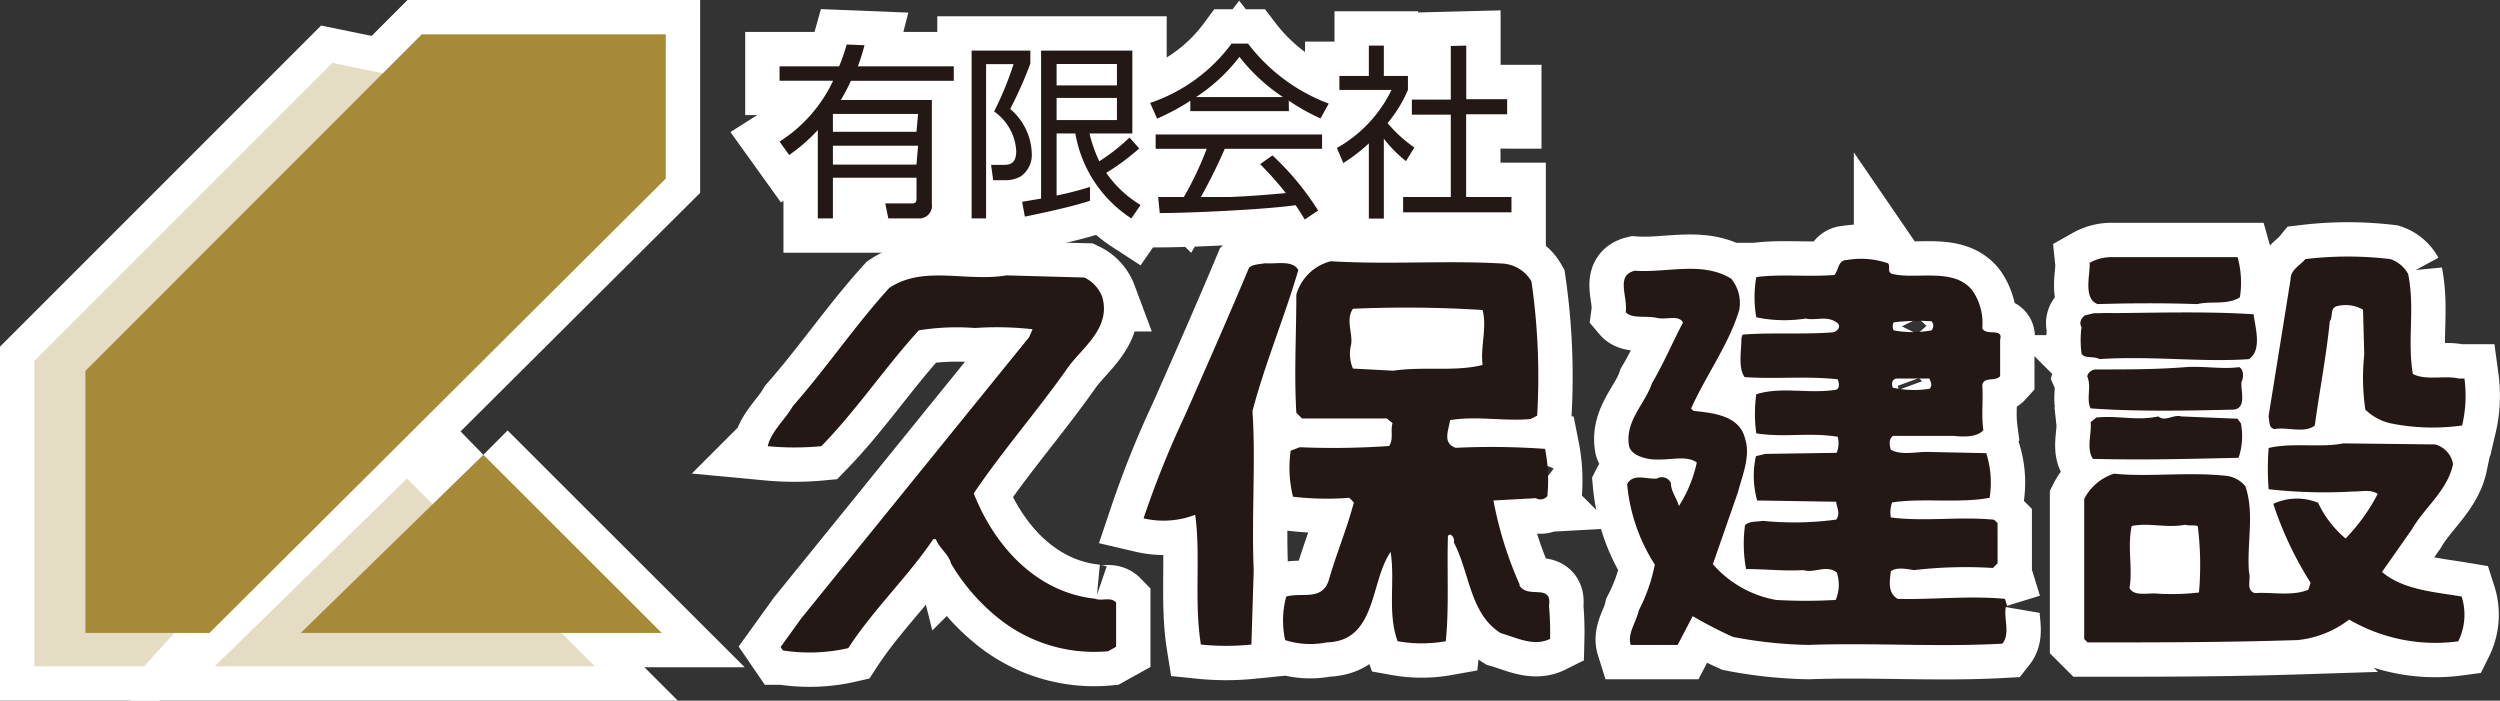
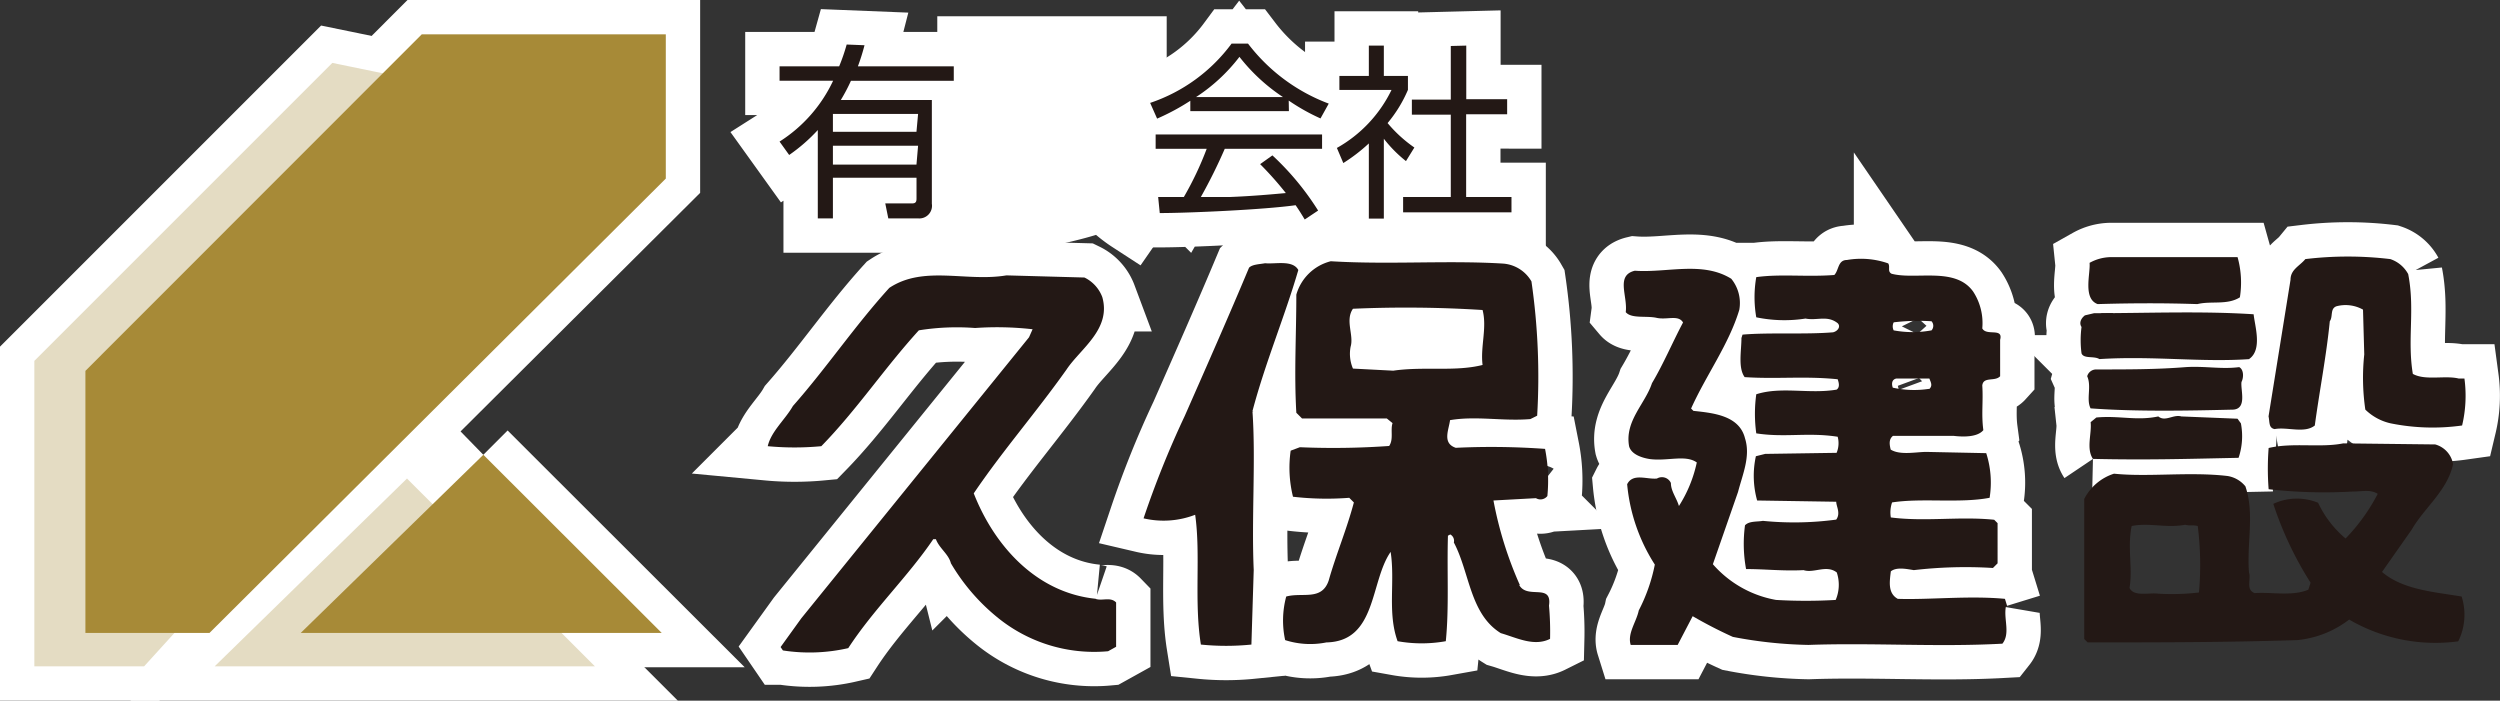
<svg xmlns="http://www.w3.org/2000/svg" width="181.979" height="51.004" viewBox="0 0 181.979 51.004">
  <rect x="0" y="0" width="181.979" height="51.004" fill="#333333" stroke="none" />
  <g id="レイヤー_2" data-name="レイヤー 2" transform="translate(2.5 2.5)">
    <g id="レイヤー_1" data-name="レイヤー 1">
      <path id="パス_1" data-name="パス 1" d="M128.1,27.894c.91-.169,2.17.338,2.911-.26.338-2.5.845-5.081,1.092-7.589.247-.338,0-.923.494-1.092a2.6,2.6,0,0,1,1.923.247l.091,3.262a15.984,15.984,0,0,0,.078,4.016,3.821,3.821,0,0,0,1.845,1,15.374,15.374,0,0,0,5.2.156,9.369,9.369,0,0,0,.169-3.418h-.416c-1-.247-2.43.169-3.34-.338-.416-2.508.169-4.678-.338-7.264a2.313,2.313,0,0,0-1.3-1.092,25.913,25.913,0,0,0-6.186,0c-.416.507-1.079.754-1.079,1.507l-1.6,9.941c.091.416,0,.832.429.923" transform="translate(34.987 0.838)" fill="#231815" stroke="#fff" stroke-width="5" />
      <path id="パス_2" data-name="パス 2" d="M118.225,18.788c2.6-.078,4.925-.078,7.264,0,1-.247,2.17.091,3.093-.494a6.862,6.862,0,0,0-.169-2.924h-9.279a3.249,3.249,0,0,0-1.494.416c.078.754-.507,2.6.585,3" transform="translate(31.963 0.848)" fill="#231815" stroke="#fff" stroke-width="5" />
      <path id="パス_3" data-name="パス 3" d="M119.432,40.722l-.156-.507c-2.6-.247-5.523.078-7.8,0-.754-.416-.585-1.3-.507-2,.416-.338,1.17-.169,1.676-.091a32.593,32.593,0,0,1,5.757-.156l.338-.338V34.705l-.247-.247c-2.508-.26-5.016.156-7.524-.169a2.222,2.222,0,0,1,.091-1.092c2.17-.338,4.925.078,7.1-.338a7,7,0,0,0-.247-3.249l-4.353-.091c-.754,0-1.91.26-2.6-.169-.078-.325-.169-.741.169-1h4.405c.754.091,1.754.091,2.17-.416-.156-1.17,0-2.079-.078-3.249.078-.676.923-.26,1.3-.676V21.359c.247-.91-1-.247-1.3-.832a4.185,4.185,0,0,0-.663-2.677c-1.3-1.832-4.185-.832-5.939-1.3-.325-.169-.078-.507-.247-.754a6,6,0,0,0-3-.247c-.676,0-.585.754-.923,1.092-2.014.156-3.9-.091-5.679.156a8.5,8.5,0,0,0,0,2.924,10.045,10.045,0,0,0,3.587.091c.832.169,1.585-.26,2.339.338.247.247,0,.585-.338.663-2,.169-4.665,0-6.589.169l-.078.247c0,.923-.26,2.17.234,2.846,2.352.156,4.353-.091,6.771.156.091.26.169.585-.078.754-2,.338-4.016-.247-5.848.338a10.4,10.4,0,0,0,0,2.846c2.092.325,3.756-.091,5.926.247a1.819,1.819,0,0,1-.078,1.17l-5.2.078-.676.169a6.666,6.666,0,0,0,.091,3.223l5.757.091c0,.338.338.832,0,1.3a23.028,23.028,0,0,1-5.341.091c-.416.078-1,0-1.3.325a10.136,10.136,0,0,0,.078,3.184c1.429,0,2.677.156,4.185.078.754.247,1.663-.416,2.417.169a2.807,2.807,0,0,1-.078,2,37.192,37.192,0,0,1-4.34,0,7.94,7.94,0,0,1-4.6-2.6l1.832-5.263c.338-1.3.923-2.6.507-3.9-.416-1.676-2.339-1.845-3.756-2l-.169-.169c1.092-2.43,2.755-4.678,3.509-7.186a2.794,2.794,0,0,0-.585-2.261c-2.092-1.3-4.678-.416-7.018-.585-1.416.338-.507,1.845-.663,3.015.416.494,1.494.247,2.248.416s1.585-.247,1.923.338c-.754,1.416-1.417,3-2.261,4.418-.494,1.507-2,2.755-1.663,4.6.169.585.923.832,1.507.923,1.3.169,2.6-.338,3.418.247a9.63,9.63,0,0,1-1.3,3.171c-.169-.585-.585-1.079-.585-1.676a.715.715,0,0,0-1.014-.325c-.741.078-1.754-.416-2.17.416a13,13,0,0,0,2.014,5.848,12.462,12.462,0,0,1-1.17,3.34c-.169.832-.845,1.676-.585,2.508h3.418l1.092-2.092a32.491,32.491,0,0,0,2.924,1.507,31.734,31.734,0,0,0,5.51.585c4.756-.169,9.357.169,14.113-.091.585-.741.091-1.754.247-2.664m-5.627-15.88a7.135,7.135,0,0,1-2.6-.091c-.091-.247-.091-.585.247-.663h2.417c.091.247.26.507,0,.754m-2.6-4.847a15.023,15.023,0,0,1,2.755-.078.494.494,0,0,1,0,.663,7.55,7.55,0,0,1-2.755,0,.663.663,0,0,1,0-.585" transform="translate(24.167 0.876)" fill="#231815" stroke="#fff" stroke-width="5" />
      <path id="パス_4" data-name="パス 4" d="M89.684,39.174a27.471,27.471,0,0,1-1.923-6.16l3.093-.169a.637.637,0,0,0,.832-.156,11.852,11.852,0,0,0-.169-3.431,54.231,54.231,0,0,0-6.5-.078c-1-.338-.507-1.3-.416-2.014,1.923-.325,3.834.091,5.848-.078l.494-.247a48.356,48.356,0,0,0-.416-9.773,2.6,2.6,0,0,0-2.092-1.3c-4.081-.247-8.265.091-12.515-.169a3.5,3.5,0,0,0-2.508,2.43c0,3-.169,5.679,0,8.6l.416.416H80l.416.338c-.169.494.091,1.17-.247,1.663a57.282,57.282,0,0,1-6.5.091L73,29.388a8.772,8.772,0,0,0,.169,3.353,21.3,21.3,0,0,0,4.094.078l.338.338c-.533,2-1.287,3.756-1.832,5.679-.507,1.507-1.923.845-3.093,1.17a6.719,6.719,0,0,0-.078,3.171,5.952,5.952,0,0,0,3,.169c3.678-.078,3.171-4.418,4.678-6.589.338,2.17-.247,4.418.507,6.5a9.942,9.942,0,0,0,3.509,0c.247-2.43.078-5.094.156-7.68l.169-.091a.52.52,0,0,1,.26.585c1.157,2.17,1.157,5.2,3.418,6.6,1.17.338,2.417,1,3.587.416a21.454,21.454,0,0,0-.078-2.417c.247-1.676-1.585-.429-2.17-1.507m-9.1-15.594-3-.156a2.729,2.729,0,0,1-.169-1.6c.247-.832-.416-1.91.169-2.755a88.085,88.085,0,0,1,9.435.091c.338,1.3-.169,2.664,0,4-2,.507-4.249.091-6.5.416" transform="translate(18.45 0.917)" fill="#231815" stroke="#fff" stroke-width="5" />
      <path id="パス_5" data-name="パス 5" d="M72.557,26.486c.923-3.509,2.339-6.849,3.34-10.279-.416-.754-1.663-.416-2.417-.494-.416.078-.923.078-1.17.325-1.507,3.6-3.093,7.186-4.678,10.786a69.359,69.359,0,0,0-3,7.459,6.381,6.381,0,0,0,3.756-.26c.416,2.924-.091,6.264.416,9.448a18.284,18.284,0,0,0,3.678,0l.169-5.432c-.169-3.756.156-8.018-.091-11.527" transform="translate(16.11 0.948)" fill="#231815" stroke="#fff" stroke-width="5" />
      <path id="パス_6" data-name="パス 6" d="M67.517,39.938c-4.353-.416-7.433-3.834-8.941-7.68,2.092-3.093,4.509-5.848,6.758-9.019,1-1.507,3.262-2.924,2.6-5.263a2.6,2.6,0,0,0-1.3-1.429l-5.679-.156c-2.924.494-6.017-.754-8.525.91-2.508,2.755-4.587,5.848-7.018,8.6-.572,1-1.585,1.845-1.832,2.924a20.793,20.793,0,0,0,3.9,0c2.6-2.664,4.587-5.679,7.1-8.434a17.492,17.492,0,0,1,4.094-.169,22.938,22.938,0,0,1,4.185.091l-.26.585L46.023,41.354l-1.507,2.092.169.247a12.618,12.618,0,0,0,4.756-.169c1.845-2.833,4.34-5.2,6.186-7.927h.195c.247.663.923,1.079,1.092,1.754a14.62,14.62,0,0,0,3.34,3.9,11.137,11.137,0,0,0,8.1,2.5l.585-.325V40.2c-.416-.429-1-.091-1.494-.26" transform="translate(9.805 1.154)" fill="#231815" stroke="#fff" stroke-width="5" />
      <path id="パス_7" data-name="パス 7" d="M129.38,21.863c1-.676.416-2.43.338-3.262-3.756-.247-7.8-.078-11.618-.078l-.663.156c-.338.26-.416.6-.247.845a7.33,7.33,0,0,0,0,1.923c.169.416.91.169,1.3.416,3.9-.247,7.433.247,10.942,0" transform="translate(31.828 1.776)" fill="#231815" stroke="#fff" stroke-width="5" />
      <path id="パス_8" data-name="パス 8" d="M128.549,21.535c-1.3.169-2.5-.091-3.9,0-2.092.169-4.172.169-6.5.169a.676.676,0,0,0-.663.494c.338.754-.091,1.676.247,2.339,3.34.247,7.186.169,10.4.091,1-.091.507-1.429.585-2.014.169-.325.169-.91-.169-1.079" transform="translate(31.944 2.689)" fill="#231815" stroke="#fff" stroke-width="5" />
      <path id="パス_9" data-name="パス 9" d="M117.868,27.39c3.9.091,6.849,0,10.6-.078a4.938,4.938,0,0,0,.169-2.508l-.247-.338L124.3,24.3c-.585-.169-1.17.416-1.676,0-1.585.338-2.833-.078-4.509.078l-.416.338c.091.845-.338,1.923.169,2.677" transform="translate(31.982 3.513)" fill="#231815" stroke="#fff" stroke-width="5" />
-       <path id="パス_10" data-name="パス 10" d="M139,35.157l2.17-3.093c.91-1.585,2.6-2.833,3-4.756a1.806,1.806,0,0,0-1.3-1.429l-6.693-.078c-1.663.338-3.678-.078-5.432.338a19.258,19.258,0,0,0,0,3,36.152,36.152,0,0,0,6.108.169c.741,0,1.3-.169,1.832.169a13.736,13.736,0,0,1-2.339,3.249,7.6,7.6,0,0,1-2-2.6,4.068,4.068,0,0,0-3.262.078,25.509,25.509,0,0,0,2.716,5.744l-.169.507c-1.17.494-2.677.156-3.9.247-.676-.247-.247-1-.416-1.507-.169-2.17.416-4.262-.26-6.264a2.105,2.105,0,0,0-1.3-.754c-2.755-.325-5.757.091-8.265-.169a3.691,3.691,0,0,0-2.17,1.845V40.043l.247.247c5.2,0,9.941,0,15.283-.169a7.368,7.368,0,0,0,3.756-1.494,12.462,12.462,0,0,0,7.94,1.585,4.354,4.354,0,0,0,.247-3.262c-2.027-.338-4.289-.494-5.8-1.793m-13.281,1.494a16.893,16.893,0,0,1-3.015.091c-.663-.091-1.754.247-2.079-.416.247-1.417-.169-2.924.156-4.509,1.3-.26,2.508.169,3.9-.091.325.091.585,0,.91.091a22.794,22.794,0,0,1,.091,4.834" transform="translate(31.893 3.972)" fill="#231815" stroke="#fff" stroke-width="5" />
      <path id="パス_11" data-name="パス 11" d="M50.426,3.512a15.2,15.2,0,0,1-.481,1.533h6.979V6.1H49.438A13.1,13.1,0,0,1,48.7,7.5h6.628v7.55a.923.923,0,0,1-1,1.066h-2.17l-.221-1.092h1.975c.3,0,.3-.208.3-.39V13.155H48.126v2.963h-1.1V9.685A12.423,12.423,0,0,1,44.942,11.5l-.7-.975a10.552,10.552,0,0,0,3.9-4.431h-3.9V5.045h4.34a14.088,14.088,0,0,0,.546-1.585Zm3.9,5h-6.2v1.3h6.082Zm0,2.313h-6.2v1.378h6.082Z" transform="translate(10.003 -2.719)" fill="#231815" stroke="#fff" stroke-width="5" />
      <path id="パス_12" data-name="パス 12" d="M59.275,3.8v.949a29.4,29.4,0,0,1-1.468,3.3,4.405,4.405,0,0,1,1.572,3.236,1.9,1.9,0,0,1-.832,1.689,2.261,2.261,0,0,1-1.027.26h-.949l-.156-1.118h.962c.429,0,.871-.117.871-1a3.769,3.769,0,0,0-1.611-2.885,23.835,23.835,0,0,0,1.416-3.444h-2V16.016H55V3.8ZM67.2,10.921a16.959,16.959,0,0,1-2.4,1.78,8.187,8.187,0,0,0,2.5,2.339l-.676.975A9.24,9.24,0,0,1,62.55,9.83H61.186v4.522c1.3-.273,1.975-.494,2.43-.624v1c-1.416.494-4.743,1.157-4.743,1.157l-.195-1.079,1.378-.234V3.8H66.7V9.83H63.577a10.629,10.629,0,0,0,.715,2.027,14.035,14.035,0,0,0,2.2-1.728ZM65.578,4.775H61.186V6.334h4.392Zm0,2.469H61.186V8.855h4.392Z" transform="translate(13.226 -2.617)" fill="#231815" stroke="#fff" stroke-width="5" />
      <path id="パス_13" data-name="パス 13" d="M75.1,8.322H67.924V7.569a16.453,16.453,0,0,1-2.417,1.3L65,7.724A12.19,12.19,0,0,0,70.926,3.41h1.2A13.229,13.229,0,0,0,78,7.776l-.6,1.079a14.75,14.75,0,0,1-2.313-1.3Zm-1.2,3.223a19.818,19.818,0,0,1,3.327,4.016l-.975.65c-.221-.364-.377-.624-.663-1.04-2.274.325-7.8.572-9.889.572l-.117-1.17h1.871a23.393,23.393,0,0,0,1.663-3.509H65.4v-1.04H77.515v1.04H70.432a38.189,38.189,0,0,1-1.741,3.509h2.131c1.663-.065,3.054-.195,4.055-.286a24.521,24.521,0,0,0-1.871-2.105ZM74.669,7.3A13.346,13.346,0,0,1,71.5,4.372,12.7,12.7,0,0,1,68.34,7.3Z" transform="translate(16.221 -2.734)" fill="#231815" stroke="#fff" stroke-width="5" />
      <path id="パス_14" data-name="パス 14" d="M78.878,16.113H77.786V10.641a12.488,12.488,0,0,1-1.858,1.429l-.468-1.1a9.669,9.669,0,0,0,3.977-4.223H75.642V5.729h2.144V3.52h1.092V5.729h1.754V6.743A9.643,9.643,0,0,1,79.151,9.16,9.811,9.811,0,0,0,81.1,10.94l-.611.988A9.526,9.526,0,0,1,78.878,10.3Zm6-12.593v3.9h2.976v1.1H84.869V14.54h3.3v1.118H80.281V14.54h3.47V8.549H80.918v-1.1h2.833v-3.9Z" transform="translate(19.354 -2.701)" fill="#231815" stroke="#fff" stroke-width="5" />
      <path id="パス_15" data-name="パス 15" d="M12.7,45.984l-2.209,2.43H2.5V26.179L24.189,4.49,41.252,8V18.5L12.7,45.984" transform="translate(-2.5 -2.411)" fill="#e4dcc3" stroke="#fff" stroke-width="5" />
      <path id="パス_16" data-name="パス 16" d="M14.392,46.463H5.36V27.386L29.843,2.89H47.608v10.5L14.392,46.463" transform="translate(-1.643 -2.89)" fill="#a78a37" stroke="#fff" stroke-width="5" />
      <path id="パス_17" data-name="パス 17" d="M26.6,27.77l-14,13.671H40.28L26.6,27.77" transform="translate(0.525 4.563)" fill="#e4dcc3" stroke="#fff" stroke-width="5" />
      <path id="パス_18" data-name="パス 18" d="M30.714,26.44,17.42,39.409H43.7L30.714,26.44" transform="translate(1.969 4.164)" fill="#a78a37" stroke="#fff" stroke-width="5" />
      <path id="パス_19" data-name="パス 19" d="M128.1,27.894c.91-.169,2.17.338,2.911-.26.338-2.5.845-5.081,1.092-7.589.247-.338,0-.923.494-1.092a2.6,2.6,0,0,1,1.923.247l.091,3.262a15.984,15.984,0,0,0,.078,4.016,3.821,3.821,0,0,0,1.845,1,15.374,15.374,0,0,0,5.2.156,9.369,9.369,0,0,0,.169-3.418h-.416c-1-.247-2.43.169-3.34-.338-.416-2.508.169-4.678-.338-7.264a2.313,2.313,0,0,0-1.3-1.092,25.913,25.913,0,0,0-6.186,0c-.416.507-1.079.754-1.079,1.507l-1.6,9.941c.091.416,0,.832.429.923" transform="translate(34.987 0.838)" fill="#231815" />
      <path id="パス_20" data-name="パス 20" d="M118.225,18.788c2.6-.078,4.925-.078,7.264,0,1-.247,2.17.091,3.093-.494a6.862,6.862,0,0,0-.169-2.924h-9.279a3.249,3.249,0,0,0-1.494.416c.078.754-.507,2.6.585,3" transform="translate(31.963 0.848)" fill="#231815" />
      <path id="パス_21" data-name="パス 21" d="M119.432,40.722l-.156-.507c-2.6-.247-5.523.078-7.8,0-.754-.416-.585-1.3-.507-2,.416-.338,1.17-.169,1.676-.091a32.593,32.593,0,0,1,5.757-.156l.338-.338V34.705l-.247-.247c-2.508-.26-5.016.156-7.524-.169a2.222,2.222,0,0,1,.091-1.092c2.17-.338,4.925.078,7.1-.338a7,7,0,0,0-.247-3.249l-4.353-.091c-.754,0-1.91.26-2.6-.169-.078-.325-.169-.741.169-1h4.405c.754.091,1.754.091,2.17-.416-.156-1.17,0-2.079-.078-3.249.078-.676.923-.26,1.3-.676V21.359c.247-.91-1-.247-1.3-.832a4.185,4.185,0,0,0-.663-2.677c-1.3-1.832-4.185-.832-5.939-1.3-.325-.169-.078-.507-.247-.754a6,6,0,0,0-3-.247c-.676,0-.585.754-.923,1.092-2.014.156-3.9-.091-5.679.156a8.5,8.5,0,0,0,0,2.924,10.045,10.045,0,0,0,3.587.091c.832.169,1.585-.26,2.339.338.247.247,0,.585-.338.663-2,.169-4.665,0-6.589.169l-.078.247c0,.923-.26,2.17.234,2.846,2.352.156,4.353-.091,6.771.156.091.26.169.585-.078.754-2,.338-4.016-.247-5.848.338a10.4,10.4,0,0,0,0,2.846c2.092.325,3.756-.091,5.926.247a1.819,1.819,0,0,1-.078,1.17l-5.2.078-.676.169a6.666,6.666,0,0,0,.091,3.223l5.757.091c0,.338.338.832,0,1.3a23.028,23.028,0,0,1-5.341.091c-.416.078-1,0-1.3.325a10.136,10.136,0,0,0,.078,3.184c1.429,0,2.677.156,4.185.078.754.247,1.663-.416,2.417.169a2.807,2.807,0,0,1-.078,2,37.192,37.192,0,0,1-4.34,0,7.94,7.94,0,0,1-4.6-2.6l1.832-5.263c.338-1.3.923-2.6.507-3.9-.416-1.676-2.339-1.845-3.756-2l-.169-.169c1.092-2.43,2.755-4.678,3.509-7.186a2.794,2.794,0,0,0-.585-2.261c-2.092-1.3-4.678-.416-7.018-.585-1.416.338-.507,1.845-.663,3.015.416.494,1.494.247,2.248.416s1.585-.247,1.923.338c-.754,1.416-1.417,3-2.261,4.418-.494,1.507-2,2.755-1.663,4.6.169.585.923.832,1.507.923,1.3.169,2.6-.338,3.418.247a9.63,9.63,0,0,1-1.3,3.171c-.169-.585-.585-1.079-.585-1.676a.715.715,0,0,0-1.014-.325c-.741.078-1.754-.416-2.17.416a13,13,0,0,0,2.014,5.848,12.462,12.462,0,0,1-1.17,3.34c-.169.832-.845,1.676-.585,2.508h3.418l1.092-2.092a32.491,32.491,0,0,0,2.924,1.507,31.734,31.734,0,0,0,5.51.585c4.756-.169,9.357.169,14.113-.091.585-.741.091-1.754.247-2.664m-5.627-15.88a7.135,7.135,0,0,1-2.6-.091c-.091-.247-.091-.585.247-.663h2.417c.091.247.26.507,0,.754m-2.6-4.847a15.023,15.023,0,0,1,2.755-.078.494.494,0,0,1,0,.663,7.55,7.55,0,0,1-2.755,0,.663.663,0,0,1,0-.585" transform="translate(24.167 0.876)" fill="#231815" />
      <path id="パス_22" data-name="パス 22" d="M89.684,39.174a27.471,27.471,0,0,1-1.923-6.16l3.093-.169a.637.637,0,0,0,.832-.156,11.852,11.852,0,0,0-.169-3.431,54.231,54.231,0,0,0-6.5-.078c-1-.338-.507-1.3-.416-2.014,1.923-.325,3.834.091,5.848-.078l.494-.247a48.356,48.356,0,0,0-.416-9.773,2.6,2.6,0,0,0-2.092-1.3c-4.081-.247-8.265.091-12.515-.169a3.5,3.5,0,0,0-2.508,2.43c0,3-.169,5.679,0,8.6l.416.416H80l.416.338c-.169.494.091,1.17-.247,1.663a57.282,57.282,0,0,1-6.5.091L73,29.388a8.772,8.772,0,0,0,.169,3.353,21.3,21.3,0,0,0,4.094.078l.338.338c-.533,2-1.287,3.756-1.832,5.679-.507,1.507-1.923.845-3.093,1.17a6.719,6.719,0,0,0-.078,3.171,5.952,5.952,0,0,0,3,.169c3.678-.078,3.171-4.418,4.678-6.589.338,2.17-.247,4.418.507,6.5a9.942,9.942,0,0,0,3.509,0c.247-2.43.078-5.094.156-7.68l.169-.091a.52.52,0,0,1,.26.585c1.157,2.17,1.157,5.2,3.418,6.6,1.17.338,2.417,1,3.587.416a21.454,21.454,0,0,0-.078-2.417c.247-1.676-1.585-.429-2.17-1.507m-9.1-15.594-3-.156a2.729,2.729,0,0,1-.169-1.6c.247-.832-.416-1.91.169-2.755a88.085,88.085,0,0,1,9.435.091c.338,1.3-.169,2.664,0,4-2,.507-4.249.091-6.5.416" transform="translate(18.45 0.917)" fill="#231815" />
      <path id="パス_23" data-name="パス 23" d="M72.557,26.486c.923-3.509,2.339-6.849,3.34-10.279-.416-.754-1.663-.416-2.417-.494-.416.078-.923.078-1.17.325-1.507,3.6-3.093,7.186-4.678,10.786a69.359,69.359,0,0,0-3,7.459,6.381,6.381,0,0,0,3.756-.26c.416,2.924-.091,6.264.416,9.448a18.284,18.284,0,0,0,3.678,0l.169-5.432c-.169-3.756.156-8.018-.091-11.527" transform="translate(16.11 0.948)" fill="#231815" />
      <path id="パス_24" data-name="パス 24" d="M67.517,39.938c-4.353-.416-7.433-3.834-8.941-7.68,2.092-3.093,4.509-5.848,6.758-9.019,1-1.507,3.262-2.924,2.6-5.263a2.6,2.6,0,0,0-1.3-1.429l-5.679-.156c-2.924.494-6.017-.754-8.525.91-2.508,2.755-4.587,5.848-7.018,8.6-.572,1-1.585,1.845-1.832,2.924a20.793,20.793,0,0,0,3.9,0c2.6-2.664,4.587-5.679,7.1-8.434a17.492,17.492,0,0,1,4.094-.169,22.938,22.938,0,0,1,4.185.091l-.26.585L46.023,41.354l-1.507,2.092.169.247a12.618,12.618,0,0,0,4.756-.169c1.845-2.833,4.34-5.2,6.186-7.927h.195c.247.663.923,1.079,1.092,1.754a14.62,14.62,0,0,0,3.34,3.9,11.137,11.137,0,0,0,8.1,2.5l.585-.325V40.2c-.416-.429-1-.091-1.494-.26" transform="translate(9.805 1.154)" fill="#231815" />
      <path id="パス_25" data-name="パス 25" d="M129.38,21.863c1-.676.416-2.43.338-3.262-3.756-.247-7.8-.078-11.618-.078l-.663.156c-.338.26-.416.6-.247.845a7.33,7.33,0,0,0,0,1.923c.169.416.91.169,1.3.416,3.9-.247,7.433.247,10.942,0" transform="translate(31.828 1.776)" fill="#231815" />
      <path id="パス_26" data-name="パス 26" d="M128.549,21.535c-1.3.169-2.5-.091-3.9,0-2.092.169-4.172.169-6.5.169a.676.676,0,0,0-.663.494c.338.754-.091,1.676.247,2.339,3.34.247,7.186.169,10.4.091,1-.091.507-1.429.585-2.014.169-.325.169-.91-.169-1.079" transform="translate(31.944 2.689)" fill="#231815" />
      <path id="パス_27" data-name="パス 27" d="M117.868,27.39c3.9.091,6.849,0,10.6-.078a4.938,4.938,0,0,0,.169-2.508l-.247-.338L124.3,24.3c-.585-.169-1.17.416-1.676,0-1.585.338-2.833-.078-4.509.078l-.416.338c.091.845-.338,1.923.169,2.677" transform="translate(31.982 3.513)" fill="#231815" />
      <path id="パス_28" data-name="パス 28" d="M139,35.157l2.17-3.093c.91-1.585,2.6-2.833,3-4.756a1.806,1.806,0,0,0-1.3-1.429l-6.693-.078c-1.663.338-3.678-.078-5.432.338a19.258,19.258,0,0,0,0,3,36.152,36.152,0,0,0,6.108.169c.741,0,1.3-.169,1.832.169a13.736,13.736,0,0,1-2.339,3.249,7.6,7.6,0,0,1-2-2.6,4.068,4.068,0,0,0-3.262.078,25.509,25.509,0,0,0,2.716,5.744l-.169.507c-1.17.494-2.677.156-3.9.247-.676-.247-.247-1-.416-1.507-.169-2.17.416-4.262-.26-6.264a2.105,2.105,0,0,0-1.3-.754c-2.755-.325-5.757.091-8.265-.169a3.691,3.691,0,0,0-2.17,1.845V40.043l.247.247c5.2,0,9.941,0,15.283-.169a7.368,7.368,0,0,0,3.756-1.494,12.462,12.462,0,0,0,7.94,1.585,4.354,4.354,0,0,0,.247-3.262c-2.027-.338-4.289-.494-5.8-1.793m-13.281,1.494a16.893,16.893,0,0,1-3.015.091c-.663-.091-1.754.247-2.079-.416.247-1.417-.169-2.924.156-4.509,1.3-.26,2.508.169,3.9-.091.325.091.585,0,.91.091a22.794,22.794,0,0,1,.091,4.834" transform="translate(31.893 3.972)" fill="#231815" />
      <path id="パス_29" data-name="パス 29" d="M50.426,3.512a15.2,15.2,0,0,1-.481,1.533h6.979V6.1H49.438A13.1,13.1,0,0,1,48.7,7.5h6.628v7.55a.923.923,0,0,1-1,1.066h-2.17l-.221-1.092h1.975c.3,0,.3-.208.3-.39V13.155H48.126v2.963h-1.1V9.685A12.423,12.423,0,0,1,44.942,11.5l-.7-.975a10.552,10.552,0,0,0,3.9-4.431h-3.9V5.045h4.34a14.088,14.088,0,0,0,.546-1.585Zm3.9,5h-6.2v1.3h6.082Zm0,2.313h-6.2v1.378h6.082Z" transform="translate(10.003 -2.719)" fill="#231815" />
-       <path id="パス_30" data-name="パス 30" d="M59.275,3.8v.949a29.4,29.4,0,0,1-1.468,3.3,4.405,4.405,0,0,1,1.572,3.236,1.9,1.9,0,0,1-.832,1.689,2.261,2.261,0,0,1-1.027.26h-.949l-.156-1.118h.962c.429,0,.871-.117.871-1a3.769,3.769,0,0,0-1.611-2.885,23.835,23.835,0,0,0,1.416-3.444h-2V16.016H55V3.8ZM67.2,10.921a16.959,16.959,0,0,1-2.4,1.78,8.187,8.187,0,0,0,2.5,2.339l-.676.975A9.24,9.24,0,0,1,62.55,9.83H61.186v4.522c1.3-.273,1.975-.494,2.43-.624v1c-1.416.494-4.743,1.157-4.743,1.157l-.195-1.079,1.378-.234V3.8H66.7V9.83H63.577a10.629,10.629,0,0,0,.715,2.027,14.035,14.035,0,0,0,2.2-1.728ZM65.578,4.775H61.186V6.334h4.392Zm0,2.469H61.186V8.855h4.392Z" transform="translate(13.226 -2.617)" fill="#231815" />
      <path id="パス_31" data-name="パス 31" d="M75.1,8.322H67.924V7.569a16.453,16.453,0,0,1-2.417,1.3L65,7.724A12.19,12.19,0,0,0,70.926,3.41h1.2A13.229,13.229,0,0,0,78,7.776l-.6,1.079a14.75,14.75,0,0,1-2.313-1.3Zm-1.2,3.223a19.818,19.818,0,0,1,3.327,4.016l-.975.65c-.221-.364-.377-.624-.663-1.04-2.274.325-7.8.572-9.889.572l-.117-1.17h1.871a23.393,23.393,0,0,0,1.663-3.509H65.4v-1.04H77.515v1.04H70.432a38.189,38.189,0,0,1-1.741,3.509h2.131c1.663-.065,3.054-.195,4.055-.286a24.521,24.521,0,0,0-1.871-2.105ZM74.669,7.3A13.346,13.346,0,0,1,71.5,4.372,12.7,12.7,0,0,1,68.34,7.3Z" transform="translate(16.221 -2.734)" fill="#231815" />
      <path id="パス_32" data-name="パス 32" d="M78.878,16.113H77.786V10.641a12.488,12.488,0,0,1-1.858,1.429l-.468-1.1a9.669,9.669,0,0,0,3.977-4.223H75.642V5.729h2.144V3.52h1.092V5.729h1.754V6.743A9.643,9.643,0,0,1,79.151,9.16,9.811,9.811,0,0,0,81.1,10.94l-.611.988A9.526,9.526,0,0,1,78.878,10.3Zm6-12.593v3.9h2.976v1.1H84.869V14.54h3.3v1.118H80.281V14.54h3.47V8.549H80.918v-1.1h2.833v-3.9Z" transform="translate(19.354 -2.701)" fill="#231815" />
      <path id="パス_33" data-name="パス 33" d="M12.7,45.984l-2.209,2.43H2.5V26.179L24.189,4.49,41.252,8V18.5L12.7,45.984" transform="translate(-2.5 -2.411)" fill="#e4dcc3" />
      <path id="パス_34" data-name="パス 34" d="M14.392,46.463H5.36V27.386L29.843,2.89H47.608v10.5L14.392,46.463" transform="translate(-1.643 -2.89)" fill="#a78a37" />
      <path id="パス_35" data-name="パス 35" d="M26.6,27.77l-14,13.671H40.28L26.6,27.77" transform="translate(0.525 4.563)" fill="#e4dcc3" />
      <path id="パス_36" data-name="パス 36" d="M30.714,26.44,17.42,39.409H43.7L30.714,26.44" transform="translate(1.969 4.164)" fill="#a78a37" />
    </g>
  </g>
</svg>